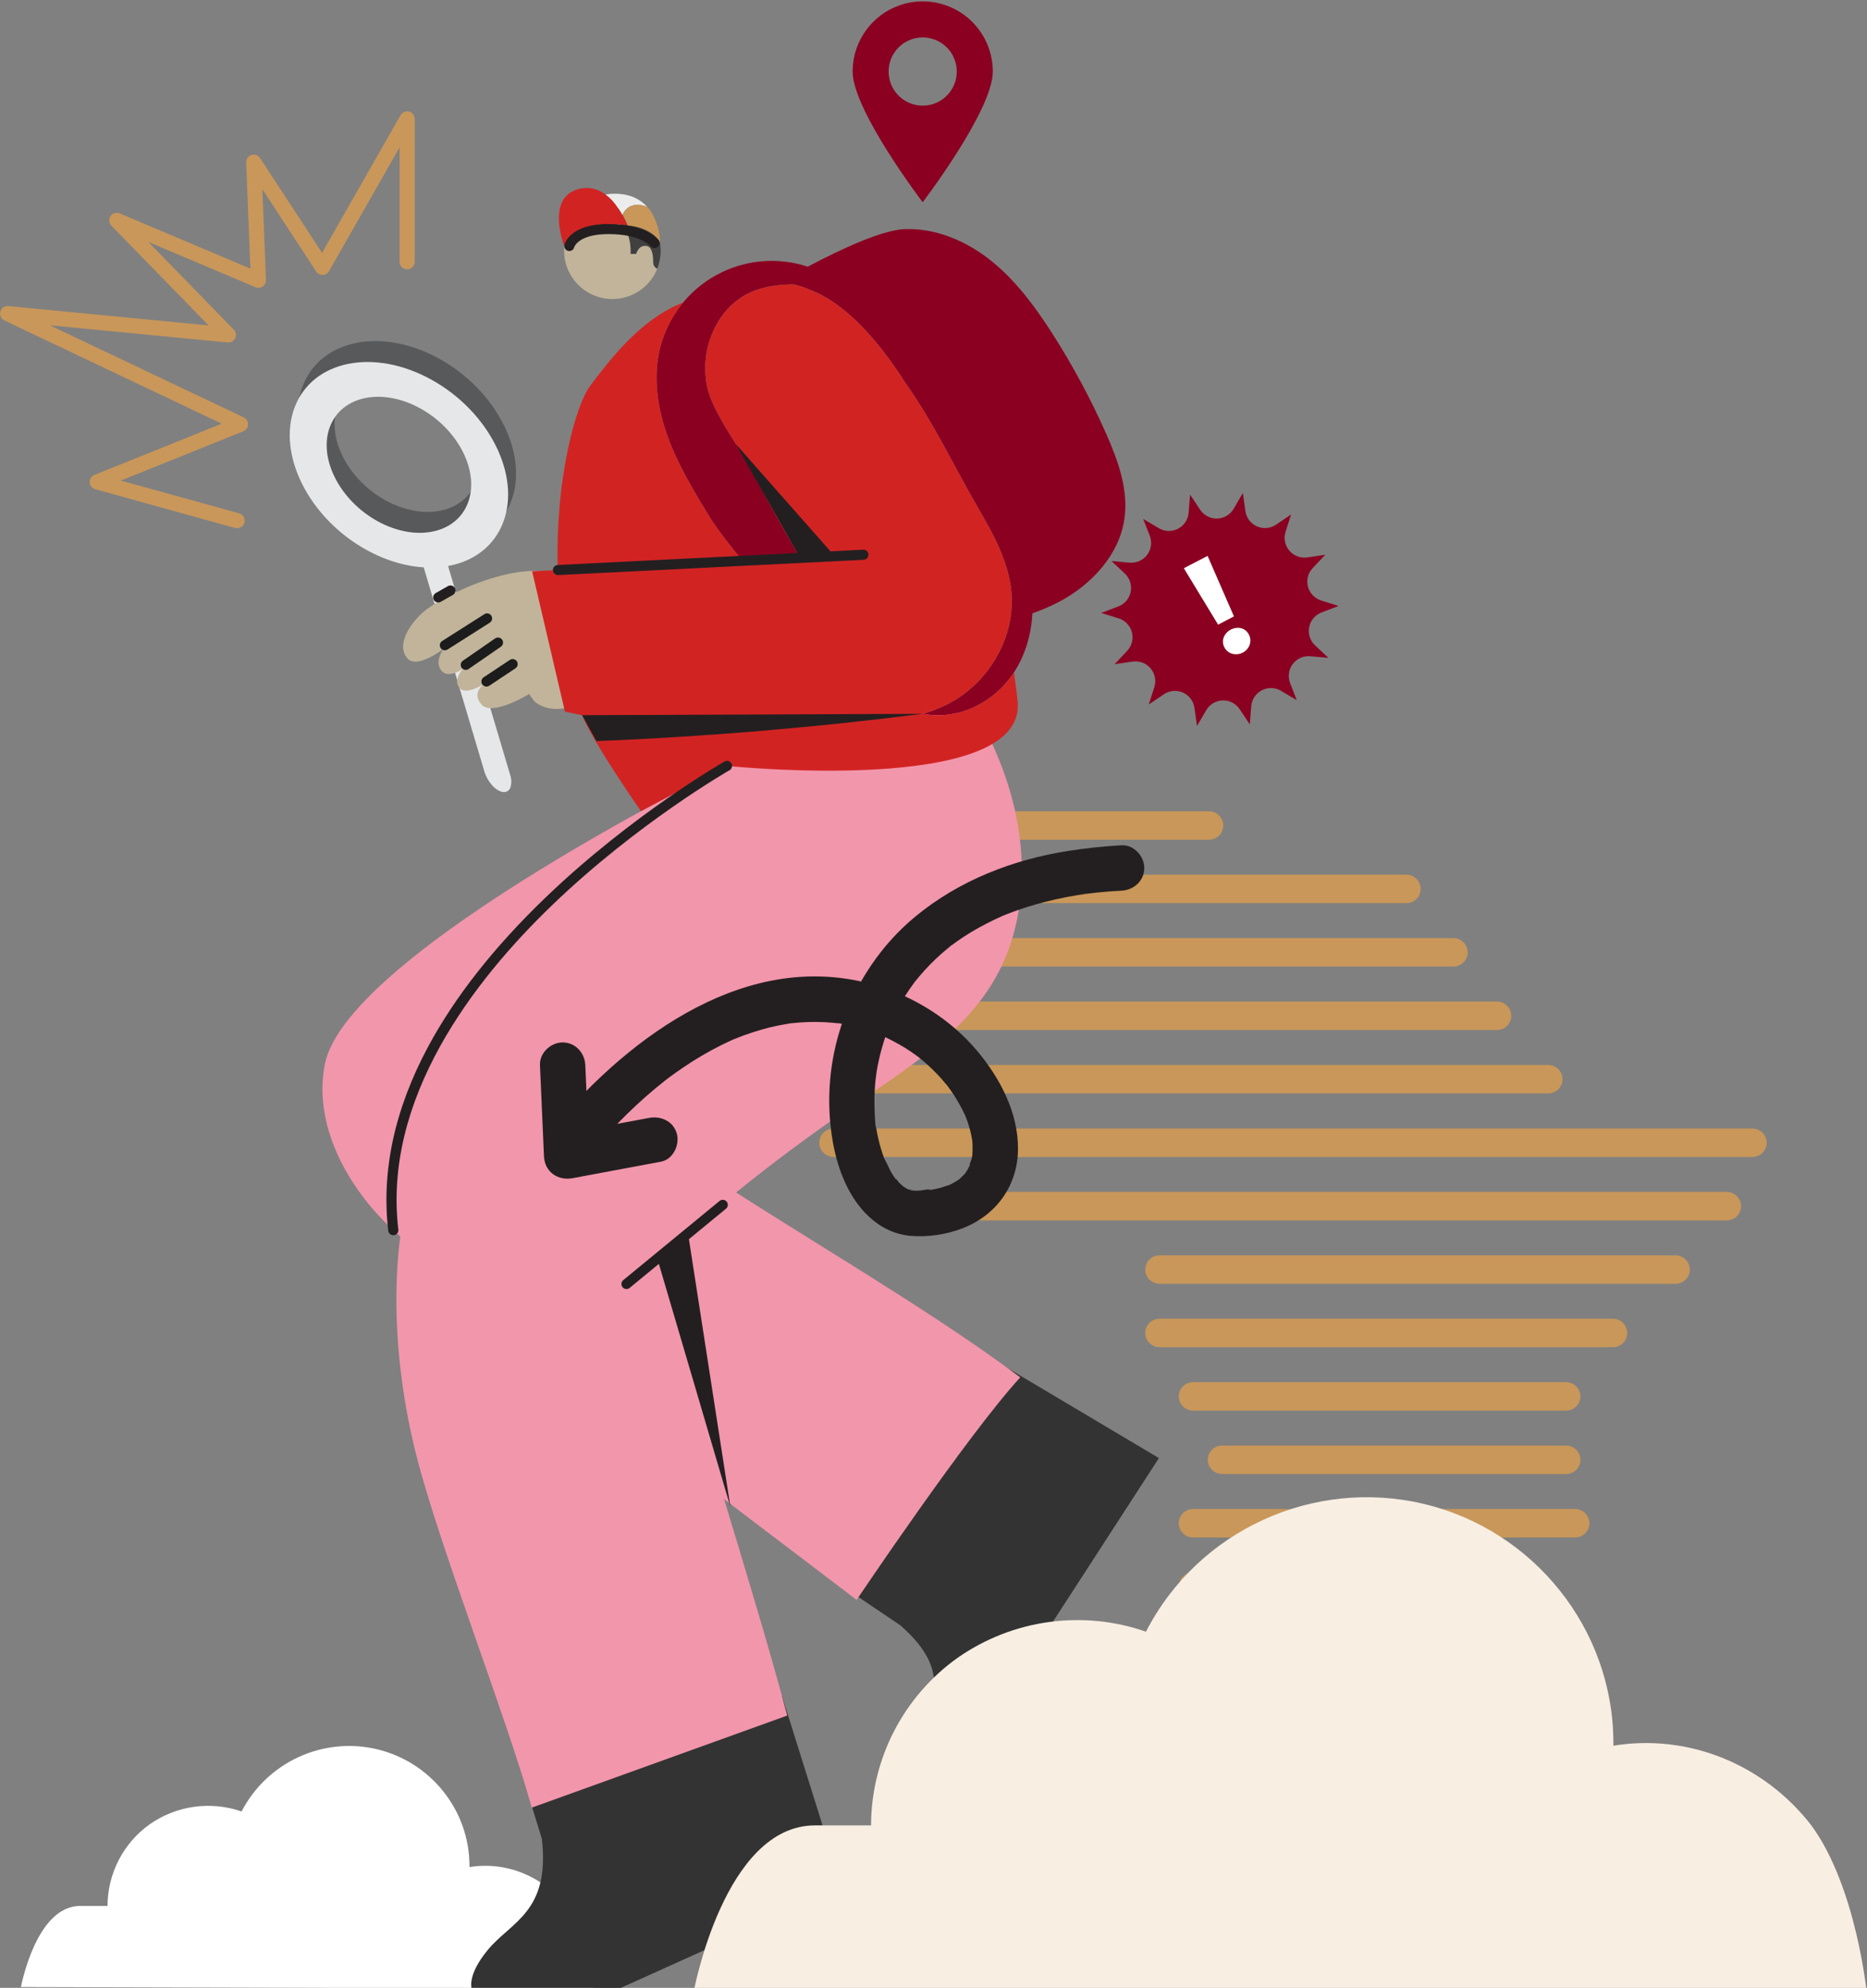
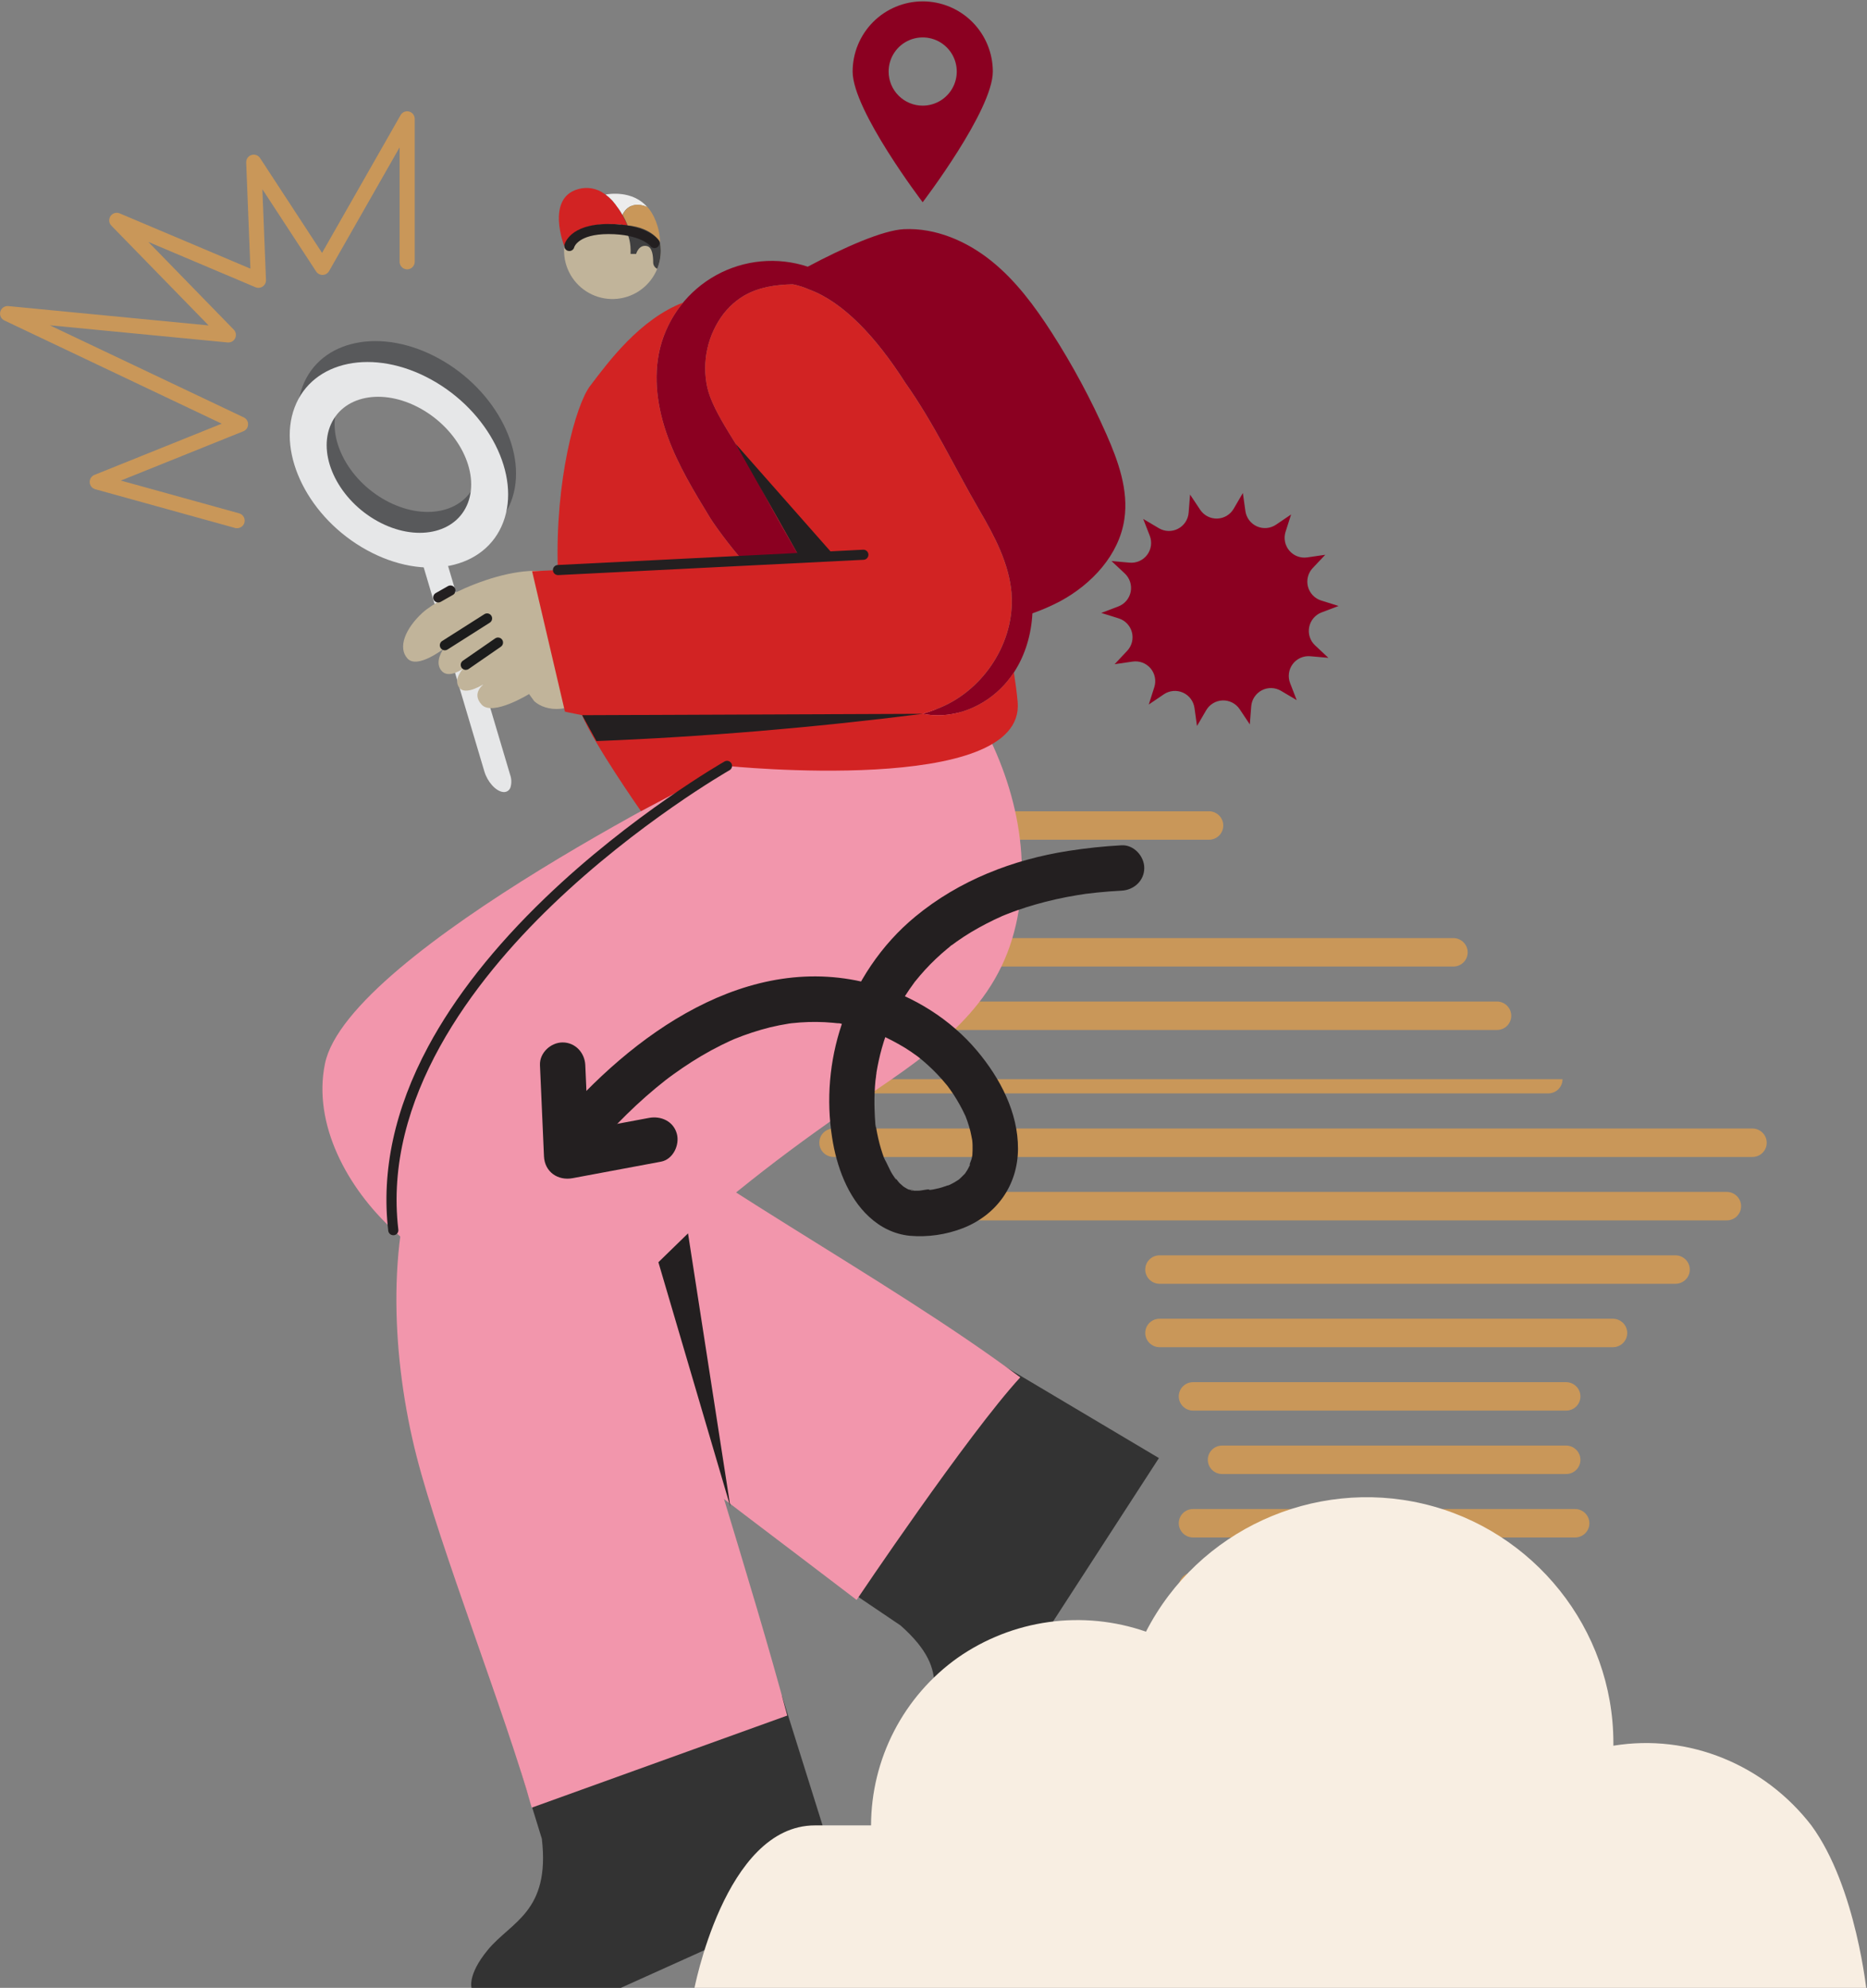
<svg xmlns="http://www.w3.org/2000/svg" width="684" height="728" viewBox="0 0 684 728" fill="none">
  <rect x="0" y="0" width="684" height="728" fill="#808080" stroke="none" />
  <g clip-path="url(#clip0_2892_21264)">
-     <path d="M26.972 698.015H39.39C39.402 692.153 40.812 686.379 43.503 681.172C46.194 675.966 50.089 671.477 54.862 668.08C59.701 664.694 65.273 662.505 71.121 661.692C76.97 660.879 82.927 661.466 88.505 663.404C93.055 654.616 100.408 647.6 109.395 643.47C118.383 639.34 128.492 638.332 138.117 640.606C157.759 645.283 171.994 662.936 171.994 683.278V683.769C185.503 681.566 199.007 687.207 207.36 698.003C215.461 709.045 217.289 728.236 217.289 728.236L7.68 727.698C7.68 727.698 13.135 698.003 29.343 698.003L26.972 698.015Z" fill="white" />
    <path d="M187.026 288.323C186.849 288.902 186.467 289.396 185.952 289.712C185.437 290.029 184.823 290.146 184.228 290.041C181.623 289.702 178.591 286.341 177.458 282.541L151.251 194.409C150.123 190.61 151.315 187.798 153.926 188.137C156.537 188.476 159.562 191.837 160.695 195.643L186.903 283.769C187.424 285.236 187.467 286.83 187.026 288.323Z" fill="#E6E7E8" />
    <path d="M160.876 131.347C181.973 142.962 193.795 166.355 187.265 183.605C180.735 200.855 158.324 205.391 137.227 193.776C116.13 182.161 104.308 158.768 110.838 141.53C117.368 124.291 139.768 119.72 160.876 131.347ZM156.875 141.91C142.91 134.223 128.086 137.233 123.77 148.649C119.453 160.066 127.274 175.539 141.228 183.225C155.181 190.912 170.011 187.902 174.333 176.486C178.656 165.069 170.852 149.585 156.875 141.898V141.91Z" fill="#58595B" />
    <path d="M157.981 139.003C179.078 150.618 190.9 174.011 184.364 191.256C177.828 208.5 155.428 213.042 134.331 201.427C113.234 189.812 101.413 166.418 107.943 149.186C114.473 131.953 136.872 127.382 157.981 139.003ZM153.98 149.566C140.015 141.879 125.191 144.889 120.868 156.3C116.546 167.71 124.373 183.189 138.327 190.876C152.28 198.562 167.116 195.552 171.438 184.142C175.76 172.731 167.94 157.252 153.98 149.566Z" fill="#E6E7E8" />
    <path d="M195.692 256.76L193.835 254.177C193.835 254.177 180.483 262.413 176.47 258.064C172.457 253.715 177.428 250.412 177.428 250.412C177.428 250.412 170.512 255.001 168.211 251.798C165.91 248.594 169.811 244.742 169.811 244.742C169.811 244.742 164.35 248.892 161.681 245.566C159.012 242.24 162.487 237.634 162.487 237.634C162.487 237.634 152.856 245.128 149.269 241.141C145.683 237.155 148.44 230.239 154.806 224.382C161.173 218.525 191.995 202.859 208.203 211.668C224.411 220.477 226.894 243.064 218.395 252.411C209.897 261.758 199.962 260.706 195.692 256.76Z" fill="#C1B49A" />
    <path d="M162.979 238.155C163.33 238.156 163.673 238.055 163.966 237.863L179.357 228.09C179.575 227.966 179.766 227.8 179.918 227.601C180.07 227.402 180.18 227.174 180.241 226.931C180.302 226.687 180.313 226.434 180.273 226.187C180.234 225.939 180.144 225.702 180.01 225.491C179.876 225.279 179.7 225.097 179.493 224.955C179.286 224.814 179.053 224.716 178.807 224.667C178.561 224.619 178.308 224.621 178.063 224.674C177.818 224.727 177.587 224.829 177.383 224.974L161.992 234.748C161.654 234.962 161.395 235.28 161.253 235.654C161.112 236.028 161.095 236.438 161.207 236.823C161.318 237.207 161.551 237.545 161.871 237.785C162.19 238.025 162.579 238.155 162.979 238.155Z" fill="#1C1C1C" />
    <path d="M170.639 245.33C171.014 245.327 171.38 245.213 171.69 245.002L183.471 236.86C183.675 236.724 183.851 236.549 183.987 236.344C184.123 236.14 184.217 235.911 184.263 235.67C184.31 235.429 184.308 235.181 184.258 234.941C184.207 234.7 184.109 234.472 183.97 234.27C183.831 234.068 183.652 233.896 183.446 233.764C183.239 233.631 183.008 233.542 182.766 233.5C182.525 233.458 182.277 233.465 182.038 233.52C181.799 233.574 181.573 233.677 181.374 233.82L169.593 241.963C169.269 242.186 169.026 242.508 168.897 242.88C168.769 243.252 168.763 243.655 168.88 244.031C168.996 244.406 169.23 244.735 169.546 244.969C169.863 245.202 170.245 245.329 170.639 245.33Z" fill="#1C1C1C" />
-     <path d="M178.213 251.456C178.574 251.455 178.927 251.35 179.229 251.152L188.837 244.751C189.246 244.48 189.53 244.059 189.627 243.579C189.725 243.098 189.628 242.599 189.357 242.191C189.087 241.782 188.665 241.498 188.186 241.4C187.706 241.303 187.207 241.4 186.799 241.67L177.191 248.048C176.861 248.268 176.611 248.588 176.477 248.961C176.343 249.334 176.333 249.74 176.447 250.12C176.562 250.499 176.795 250.832 177.113 251.068C177.431 251.304 177.817 251.432 178.213 251.432V251.456Z" fill="#1C1C1C" />
    <path d="M86.877 193.437C87.547 193.437 88.194 193.194 88.699 192.753C89.204 192.312 89.531 191.702 89.621 191.038C89.711 190.373 89.557 189.698 89.188 189.139C88.818 188.579 88.259 188.173 87.613 187.995L44.28 175.994L89.16 157.937C89.66 157.736 90.089 157.394 90.397 156.952C90.705 156.51 90.878 155.988 90.894 155.45C90.91 154.912 90.769 154.38 90.488 153.921C90.207 153.462 89.799 153.094 89.312 152.863L18.235 119.129L83.413 125.419C83.975 125.47 84.538 125.348 85.029 125.07C85.519 124.791 85.913 124.37 86.157 123.861C86.402 123.353 86.486 122.782 86.397 122.224C86.308 121.667 86.052 121.15 85.662 120.743L54.337 88.593L93.6 105.194C94.029 105.375 94.498 105.445 94.962 105.397C95.426 105.349 95.87 105.184 96.253 104.918C96.637 104.653 96.947 104.294 97.155 103.876C97.363 103.458 97.462 102.995 97.443 102.528L96.123 69.297L115.83 99.436C116.09 99.832 116.448 100.155 116.869 100.374C117.289 100.593 117.759 100.7 118.233 100.685C118.707 100.67 119.169 100.534 119.576 100.29C119.982 100.046 120.319 99.701 120.555 99.29L146.4 53.964V95.87C146.4 96.605 146.692 97.31 147.211 97.829C147.731 98.349 148.435 98.641 149.169 98.641C149.903 98.641 150.607 98.349 151.127 97.829C151.646 97.31 151.938 96.605 151.938 95.87V43.518C151.936 42.908 151.734 42.316 151.362 41.833C150.989 41.35 150.469 41.003 149.88 40.847C149.291 40.69 148.666 40.733 148.104 40.967C147.541 41.202 147.072 41.616 146.768 42.144L117.985 92.614L95.276 57.886C94.944 57.38 94.456 56.996 93.885 56.794C93.315 56.592 92.694 56.582 92.118 56.767C91.542 56.951 91.042 57.319 90.694 57.815C90.347 58.31 90.171 58.906 90.194 59.511L91.742 98.389L43.847 78.147C43.258 77.899 42.602 77.862 41.989 78.043C41.377 78.225 40.845 78.612 40.486 79.141C40.126 79.67 39.96 80.306 40.016 80.943C40.072 81.58 40.346 82.178 40.793 82.636L76.422 119.176L3.044 112.097C2.396 112.036 1.747 112.205 1.211 112.575C0.676 112.945 0.287 113.492 0.115 114.12C-0.058 114.747 -0.005 115.416 0.266 116.008C0.537 116.601 1.007 117.078 1.595 117.358L81.234 155.161L34.625 173.913C34.08 174.125 33.616 174.503 33.3 174.995C32.983 175.487 32.83 176.066 32.863 176.65C32.895 177.233 33.111 177.792 33.48 178.246C33.849 178.699 34.352 179.024 34.917 179.174L86.141 193.361C86.382 193.417 86.629 193.443 86.877 193.437Z" fill="#C99759" />
    <path d="M338.035 0.5C344.851 0.5 351.388 3.21 356.207 8.033C361.027 12.857 363.734 19.399 363.734 26.22C363.734 40.401 338.035 74.065 338.035 74.065C338.035 74.065 312.37 40.401 312.37 26.22C312.37 19.405 315.073 12.868 319.885 8.046C324.697 3.223 331.225 0.509 338.035 0.5ZM338.035 38.688C340.504 38.69 342.918 37.958 344.972 36.585C347.026 35.213 348.626 33.262 349.572 30.978C350.517 28.695 350.764 26.183 350.282 23.759C349.801 21.335 348.611 19.109 346.865 17.362C345.118 15.614 342.893 14.425 340.471 13.944C338.049 13.463 335.538 13.711 333.257 14.659C330.976 15.606 329.028 17.209 327.657 19.265C326.287 21.32 325.557 23.737 325.559 26.208C325.559 27.848 325.882 29.471 326.509 30.986C327.136 32.5 328.055 33.876 329.213 35.035C330.372 36.194 331.747 37.113 333.261 37.74C334.775 38.367 336.397 38.689 338.035 38.688Z" fill="#8B0021" />
    <path d="M408.349 243.249L414.966 242.285C416.179 242.108 417.417 242.243 418.563 242.677C419.709 243.11 420.727 243.828 421.52 244.763C422.313 245.698 422.855 246.82 423.096 248.022C423.337 249.225 423.269 250.469 422.898 251.638L420.866 258.009L426.391 254.268C427.409 253.579 428.585 253.161 429.809 253.054C431.033 252.946 432.264 253.151 433.387 253.651C434.509 254.151 435.486 254.929 436.225 255.911C436.964 256.894 437.441 258.048 437.611 259.266L438.534 265.877L441.91 260.096C442.53 259.036 443.408 258.151 444.464 257.525C445.519 256.898 446.716 256.55 447.943 256.514C449.169 256.478 450.385 256.754 451.475 257.318C452.565 257.881 453.495 258.712 454.176 259.734L457.885 265.298L458.404 258.646C458.504 257.42 458.913 256.239 459.594 255.215C460.276 254.191 461.206 253.358 462.298 252.793C463.39 252.228 464.607 251.951 465.836 251.987C467.065 252.023 468.264 252.372 469.321 253L475.062 256.402L472.644 250.159C472.201 249.013 472.056 247.773 472.224 246.556C472.391 245.339 472.865 244.184 473.601 243.201C474.337 242.218 475.311 241.438 476.431 240.935C477.551 240.432 478.781 240.223 480.004 240.327L486.668 240.911L481.797 236.352C480.898 235.512 480.228 234.457 479.85 233.286C479.472 232.115 479.398 230.867 479.635 229.66C479.872 228.453 480.413 227.326 481.206 226.386C481.999 225.446 483.019 224.723 484.168 224.287L490.406 221.919L484.028 219.92C482.856 219.553 481.797 218.894 480.95 218.004C480.103 217.114 479.496 216.023 479.186 214.834C478.877 213.645 478.874 212.396 479.18 211.206C479.485 210.016 480.089 208.923 480.932 208.03L485.529 203.173L478.912 204.137C477.699 204.312 476.462 204.175 475.317 203.741C474.171 203.307 473.155 202.589 472.362 201.655C471.569 200.721 471.025 199.6 470.783 198.399C470.54 197.197 470.606 195.954 470.974 194.785L473.012 188.413L467.487 192.154C466.469 192.843 465.294 193.261 464.07 193.369C462.847 193.477 461.616 193.272 460.493 192.773C459.371 192.273 458.394 191.496 457.655 190.515C456.915 189.533 456.438 188.379 456.267 187.162L455.338 180.551L451.968 186.326C451.349 187.386 450.47 188.272 449.415 188.899C448.36 189.526 447.163 189.874 445.937 189.911C444.71 189.948 443.495 189.672 442.404 189.109C441.313 188.546 440.384 187.716 439.702 186.694L435.993 181.124L435.468 187.782C435.371 189.007 434.964 190.188 434.286 191.213C433.607 192.238 432.679 193.073 431.588 193.64C430.498 194.207 429.281 194.486 428.053 194.452C426.825 194.418 425.626 194.072 424.569 193.446L418.827 190.044L421.239 196.228C421.683 197.374 421.827 198.614 421.66 199.831C421.493 201.048 421.019 202.203 420.283 203.186C419.547 204.169 418.573 204.949 417.453 205.452C416.333 205.955 415.103 206.164 413.88 206.06L407.216 205.476L412.087 210.035C412.984 210.876 413.652 211.931 414.029 213.101C414.407 214.271 414.48 215.519 414.242 216.725C414.004 217.932 413.463 219.058 412.67 219.997C411.877 220.936 410.858 221.658 409.71 222.095L403.472 224.468L409.85 226.467C411.022 226.834 412.081 227.493 412.928 228.383C413.775 229.273 414.382 230.364 414.692 231.553C415.001 232.742 415.003 233.991 414.698 235.181C414.392 236.371 413.789 237.464 412.945 238.357L408.349 243.249Z" fill="#8B0021" />
-     <path d="M457.831 236.1C458.044 235.5 458.129 234.862 458.081 234.226C458.032 233.591 457.852 232.973 457.55 232.412C457.275 231.845 456.882 231.343 456.398 230.94C455.913 230.536 455.348 230.241 454.741 230.074C453.443 229.779 452.082 229.956 450.902 230.574C449.723 231.192 448.802 232.21 448.304 233.447C448.092 234.038 448.007 234.668 448.056 235.295C448.104 235.921 448.284 236.531 448.585 237.082C448.872 237.65 449.274 238.151 449.766 238.554C450.258 238.957 450.828 239.252 451.441 239.421C452.734 239.769 454.111 239.62 455.3 239.003C456.489 238.386 457.404 237.347 457.866 236.089L457.831 236.1ZM442.417 203.582L433.714 208.101L446.266 228.759L452.072 225.742L442.417 203.582Z" fill="white" />
    <path d="M172.814 728.245C172.814 728.245 171.004 723.47 178.655 714.169C187.206 703.741 201.644 700.263 198.514 673.391L190.921 648.84L286.506 621.133L308.555 691.442L226.853 728.269L172.814 728.245Z" fill="#333333" />
    <path d="M348.077 652.046C348.077 652.046 340.391 648.369 339.865 636.351C339.281 622.871 350.191 613.203 329.936 595.286L308.547 580.854L361.272 496.352L424.586 533.979L348.077 652.046Z" fill="#333333" />
    <path d="M308.724 377.204H548.403C551.345 377.204 553.666 374.881 553.666 371.993C553.666 369.104 551.289 366.781 548.403 366.781H308.724C305.781 366.781 303.461 369.104 303.461 371.993C303.461 374.881 305.838 377.204 308.724 377.204Z" fill="#C99759" />
-     <path d="M308.724 400.43H567.192C570.135 400.43 572.455 398.108 572.455 395.219C572.455 392.33 570.078 390.008 567.192 390.008H308.724C305.781 390.008 303.461 392.33 303.461 395.219C303.461 398.108 305.838 400.43 308.724 400.43Z" fill="#C99759" />
+     <path d="M308.724 400.43H567.192C570.135 400.43 572.455 398.108 572.455 395.219H308.724C305.781 390.008 303.461 392.33 303.461 395.219C303.461 398.108 305.838 400.43 308.724 400.43Z" fill="#C99759" />
    <path d="M515.676 645.527H473.513C470.57 645.527 468.25 647.85 468.25 650.739C468.25 653.628 470.627 655.95 473.513 655.95H515.676C518.619 655.95 520.94 653.628 520.94 650.739C520.94 647.85 518.563 645.527 515.676 645.527Z" fill="#C99759" />
-     <path d="M336.724 330.755H515.224C518.167 330.755 520.487 328.432 520.487 325.543C520.487 322.654 518.11 320.332 515.224 320.332H336.724C333.781 320.332 331.461 322.654 331.461 325.543C331.461 328.432 333.838 330.755 336.724 330.755Z" fill="#C99759" />
    <path d="M312.396 353.973H532.436C535.379 353.973 537.699 351.651 537.699 348.762C537.699 345.873 535.322 343.551 532.436 343.551H312.396C309.453 343.551 307.133 345.873 307.133 348.762C307.133 351.651 309.51 353.973 312.396 353.973Z" fill="#C99759" />
    <path d="M361.06 307.528H442.896C445.839 307.528 448.159 305.206 448.159 302.317C448.159 299.428 445.782 297.105 442.896 297.105H361.06C358.117 297.105 355.797 299.428 355.797 302.317C355.797 305.206 358.174 307.528 361.06 307.528Z" fill="#C99759" />
    <path d="M548.389 599.078H447.763C444.82 599.078 442.5 601.401 442.5 604.289C442.5 607.178 444.877 609.501 447.763 609.501H548.389C551.332 609.501 553.652 607.178 553.652 604.289C553.652 601.401 551.275 599.078 548.389 599.078Z" fill="#C99759" />
    <path d="M538.524 622.312H460.763C457.82 622.312 455.5 624.635 455.5 627.524C455.5 630.413 457.877 632.735 460.763 632.735H538.524C541.467 632.735 543.788 630.413 543.788 627.524C543.788 624.635 541.411 622.312 538.524 622.312Z" fill="#C99759" />
    <path d="M613.811 459.73H424.841C421.899 459.73 419.578 462.053 419.578 464.942C419.578 467.831 421.955 470.153 424.841 470.153H613.811C616.754 470.153 619.074 467.831 619.074 464.942C619.074 462.053 616.697 459.73 613.811 459.73Z" fill="#C99759" />
    <path d="M563.102 575.855H437.123C434.18 575.855 431.859 578.178 431.859 581.067C431.859 583.956 434.236 586.278 437.123 586.278H563.102C566.045 586.278 568.366 583.956 568.366 581.067C568.366 578.178 565.989 575.855 563.102 575.855Z" fill="#C99759" />
    <path d="M641.996 413.285H305.427C302.484 413.285 300.164 415.608 300.164 418.496C300.164 421.385 302.541 423.708 305.427 423.708H641.996C644.939 423.708 647.259 421.385 647.259 418.496C647.259 415.608 644.882 413.285 641.996 413.285Z" fill="#C99759" />
    <path d="M590.89 482.949H424.841C421.899 482.949 419.578 485.272 419.578 488.161C419.578 491.049 421.955 493.372 424.841 493.372H590.89C593.833 493.372 596.153 491.049 596.153 488.161C596.153 485.272 593.776 482.949 590.89 482.949Z" fill="#C99759" />
    <path d="M632.607 436.508H322.638C319.695 436.508 317.375 438.83 317.375 441.719C317.375 444.608 319.752 446.93 322.638 446.93H632.607C635.55 446.93 637.87 444.608 637.87 441.719C637.87 438.83 635.493 436.508 632.607 436.508Z" fill="#C99759" />
    <path d="M577.025 552.637H437.123C434.18 552.637 431.859 554.959 431.859 557.848C431.859 560.737 434.236 563.059 437.123 563.059H577.025C579.968 563.059 582.288 560.737 582.288 557.848C582.288 554.959 579.911 552.637 577.025 552.637Z" fill="#C99759" />
    <path d="M573.742 506.18H437.123C434.18 506.18 431.859 508.502 431.859 511.391C431.859 514.28 434.236 516.602 437.123 516.602H573.742C576.685 516.602 579.005 514.28 579.005 511.391C579.005 508.502 576.628 506.18 573.742 506.18Z" fill="#C99759" />
    <path d="M573.743 529.402H447.763C444.82 529.402 442.5 531.725 442.5 534.614C442.5 537.503 444.877 539.825 447.763 539.825H573.743C576.686 539.825 579.006 537.503 579.006 534.614C579.006 531.725 576.629 529.402 573.743 529.402Z" fill="#C99759" />
    <path d="M119.06 389.529C127.558 348.219 270.337 278.465 270.337 278.465C272.79 280.388 277.766 303.6 277.766 303.6L205.34 391.282C254.187 431.587 323.57 467.005 373.789 504.416C354.514 525.383 313.833 585.925 313.833 585.925C265.565 549.017 194.424 496.665 144.082 450.509C127.365 435.17 114.48 411.783 119.06 389.529Z" fill="#F296AC" />
    <path d="M154.183 422.751C170.759 381.535 239.231 323.378 270.415 291.766L271.315 250.848L357.881 261.697C372.279 286.336 379.066 316.592 370.795 343.908C362.093 372.656 337.707 387.749 312.89 404.654C288.072 421.559 261.543 441.954 240.037 462.904C252.975 511.474 275.479 579.696 288.422 628.272L194.8 662.006C185.525 628.687 161.139 566.725 152.577 533.172C143.728 498.514 141.269 454.855 154.183 422.751Z" fill="#F296AC" />
    <path d="M253.575 132.727C251.259 127.465 250.985 121.528 252.804 116.073C254.163 112.164 256.56 108.698 259.737 106.049C262.915 103.399 266.753 101.665 270.841 101.033C271.711 100.898 272.091 102.237 271.209 102.366C266.355 103.11 261.894 105.47 258.546 109.065C254.997 112.934 253.017 117.988 252.991 123.24C252.959 126.256 253.566 129.244 254.773 132.008C255.129 132.815 253.937 133.522 253.575 132.704V132.727Z" fill="#2C2C2C" />
    <path d="M244.683 160.073C248.48 170.49 254.297 180.018 260.05 189.47C262.673 193.755 270.564 204.002 272.614 205.627C272.721 205.736 272.857 205.813 273.005 205.849L284.173 205.095L292.35 204.54L293.255 204.487C293.255 204.487 283.682 188.29 277.094 175.418C271.253 164.007 261.353 151.598 259.139 141.923C258.11 137.23 258.119 132.369 259.164 127.68C260.209 122.991 262.266 118.587 265.19 114.777C265.523 114.35 265.891 113.947 266.241 113.538C266.592 113.128 266.983 112.725 267.369 112.339C268.909 110.792 270.638 109.445 272.515 108.329C277.923 105.173 284.144 104.238 290.469 104.121C292.544 104.541 294.567 105.186 296.503 106.044C308.961 110.638 320.952 123.399 331.618 140.094C342.318 155.216 349.42 170.689 358.906 186.998C364.385 196.397 369.665 206.329 370.588 217.172C370.579 217.314 370.579 217.457 370.588 217.599C371.861 234.954 360.658 252.315 344.625 259.072C342.464 259.963 340.259 260.743 338.019 261.411C339.146 261.615 340.274 261.796 341.436 261.89C351.95 262.702 362.463 257.553 369.133 249.41C369.963 248.393 370.734 247.34 371.47 246.247C375.64 239.882 377.836 232.288 378.239 224.619C381.729 223.391 385.125 221.912 388.402 220.194C400.008 213.934 410.013 203.207 411.923 190.148C413.512 179.492 409.674 168.842 405.335 159.015C399.632 146.129 392.946 133.702 385.336 121.844C379.08 112.129 372.106 102.694 363.082 95.475C354.058 88.256 342.75 83.398 331.221 83.93C323.487 84.281 309.224 90.6 295.936 97.667C290.431 95.848 284.611 95.184 278.838 95.718C273.065 96.252 267.465 97.971 262.386 100.769C257.307 103.567 252.86 107.383 249.322 111.979C245.783 116.574 243.23 121.851 241.821 127.479C239.163 138.229 240.881 149.674 244.683 160.073Z" fill="#8B0021" />
    <path d="M284.188 205.088L292.453 204.703L292.342 204.539L284.188 205.088Z" fill="#90278E" />
    <path d="M204.367 208.767L272.617 205.628C270.573 204.003 262.688 193.756 260.054 189.471C254.3 180.019 248.483 170.491 244.686 160.074C240.89 149.658 239.167 138.23 241.824 127.462C243.373 121.341 246.269 115.643 250.299 110.785C234.372 116.976 223.105 132.238 216.207 141.322C210.956 148.19 203.281 175.845 204.367 208.767Z" fill="#D22323" />
    <path d="M204.37 208.767L272.62 205.628C272.727 205.737 272.863 205.814 273.011 205.85L284.179 205.096L292.444 204.704L292.333 204.54L293.238 204.488C293.238 204.488 283.665 188.29 277.076 175.418C271.236 164.008 261.335 151.598 259.122 141.924C258.093 137.231 258.102 132.37 259.147 127.681C260.192 122.992 262.249 118.588 265.173 114.777C265.506 114.351 265.874 113.947 266.224 113.538C266.575 113.129 266.966 112.726 267.351 112.34C268.892 110.792 270.621 109.445 272.497 108.33C277.906 105.173 284.126 104.238 290.452 104.121C292.527 104.541 294.55 105.186 296.485 106.044C308.944 110.639 320.935 123.399 331.6 140.094C342.301 155.216 349.403 170.689 358.889 186.998C364.367 196.398 369.647 206.329 370.57 217.173C370.562 217.315 370.562 217.457 370.57 217.599C371.844 234.954 360.641 252.316 344.608 259.073C342.447 259.963 340.242 260.744 338.002 261.411C339.129 261.616 340.256 261.797 341.419 261.89C351.932 262.703 362.446 257.553 369.116 249.41C369.945 248.393 370.716 247.341 371.452 246.248C372.036 250.071 372.539 253.713 372.836 257.074C375.874 291.755 266.265 280.491 266.265 280.491L234.824 297.068C234.824 297.068 217.71 272.658 213.248 261.908C209.206 261.136 206.975 260.616 206.975 260.616L194.943 209.205L204.37 208.767Z" fill="#D22323" />
    <path d="M144.101 452.362C144.175 452.367 144.25 452.367 144.323 452.362C144.564 452.334 144.797 452.258 145.008 452.139C145.22 452.021 145.406 451.862 145.555 451.671C145.705 451.481 145.816 451.262 145.881 451.029C145.946 450.795 145.965 450.551 145.935 450.31C140.241 402.377 173.428 359.232 202.276 331.495C233.694 301.286 266.869 282.305 267.202 282.118C267.424 282.004 267.62 281.847 267.778 281.655C267.937 281.463 268.055 281.242 268.126 281.003C268.197 280.764 268.219 280.514 268.191 280.266C268.163 280.019 268.085 279.78 267.962 279.563C267.839 279.347 267.674 279.158 267.476 279.007C267.278 278.856 267.052 278.747 266.81 278.685C266.569 278.624 266.318 278.613 266.072 278.651C265.827 278.69 265.591 278.777 265.38 278.909C265.047 279.096 231.468 298.31 199.718 328.835C181.027 346.804 166.606 365.136 156.846 383.315C144.58 406.171 139.668 428.857 142.244 450.748C142.3 451.199 142.521 451.614 142.864 451.911C143.207 452.209 143.647 452.37 144.101 452.362Z" fill="#231F20" />
-     <path d="M229.514 472.077C229.94 472.075 230.352 471.926 230.682 471.656L265.89 442.726C266.093 442.578 266.264 442.39 266.391 442.174C266.519 441.958 266.602 441.717 266.634 441.468C266.665 441.219 266.646 440.965 266.577 440.724C266.507 440.482 266.389 440.257 266.23 440.063C266.071 439.868 265.874 439.709 265.651 439.593C265.428 439.478 265.183 439.409 264.933 439.391C264.682 439.374 264.431 439.407 264.193 439.49C263.956 439.573 263.739 439.704 263.554 439.874L228.345 468.803C228.052 469.045 227.84 469.371 227.739 469.737C227.638 470.104 227.652 470.493 227.78 470.851C227.908 471.209 228.143 471.519 228.453 471.738C228.763 471.957 229.134 472.076 229.514 472.077Z" fill="#231F20" />
    <path d="M267.586 551.832L241.209 462.256L252.067 451.688L267.586 551.832Z" fill="#231F20" />
    <path d="M204.37 210.619H204.463L316.449 205.002C316.929 204.965 317.377 204.743 317.695 204.381C318.014 204.02 318.178 203.548 318.154 203.066C318.129 202.585 317.918 202.132 317.565 201.804C317.211 201.477 316.744 201.301 316.262 201.313L204.276 206.919C203.804 206.955 203.364 207.171 203.046 207.522C202.729 207.874 202.559 208.334 202.571 208.808C202.583 209.281 202.776 209.732 203.111 210.067C203.446 210.402 203.896 210.596 204.37 210.607V210.619Z" fill="#231F20" />
    <path d="M242.086 91.788C242.089 94.065 241.648 96.32 240.789 98.428C239.585 101.412 237.593 104.01 235.026 105.947C232.458 107.883 229.413 109.084 226.216 109.42C223.019 109.757 219.791 109.216 216.877 107.856C213.964 106.497 211.475 104.369 209.677 101.702C207.879 99.035 206.841 95.928 206.673 92.716C206.505 89.503 207.213 86.305 208.722 83.464C210.232 80.623 212.485 78.247 215.241 76.591C217.996 74.934 221.15 74.058 224.365 74.059C224.909 74.057 225.453 74.084 225.995 74.141C230.392 74.544 234.481 76.578 237.458 79.843C240.435 83.108 242.085 87.368 242.086 91.788Z" fill="#C1B49A" />
    <path d="M242.086 91.786C242.089 94.063 241.648 96.318 240.789 98.427H240.737C240.294 98.204 239.924 97.86 239.67 97.434C239.415 97.009 239.287 96.52 239.3 96.024C239.3 93.949 239.06 90.559 236.999 90.109C233.996 89.466 233.056 92.99 233.056 92.99H231.023C231.345 85.064 227.595 82.276 227.595 82.276L226 74.156C230.394 74.561 234.479 76.593 237.454 79.854C240.429 83.115 242.081 87.37 242.086 91.786Z" fill="#404041" />
    <path d="M229.883 82.559C229.883 82.559 211.151 79.157 206.712 90.088C206.712 90.088 199.849 72.586 211.8 69.266C213.419 68.796 215.125 68.703 216.786 68.994C218.447 69.284 220.02 69.951 221.384 70.944L221.443 70.979C221.481 70.994 221.517 71.015 221.548 71.043L221.834 71.265C223.543 72.572 225.036 74.138 226.261 75.907C226.933 76.889 227.535 77.894 228.043 78.829C228.195 79.092 228.335 79.35 228.458 79.589C228.855 80.332 229.164 80.98 229.398 81.489C229.579 81.881 229.708 82.185 229.789 82.354C229.799 82.386 229.811 82.417 229.824 82.448C229.818 82.467 229.818 82.487 229.824 82.506C229.842 82.526 229.862 82.543 229.883 82.559Z" fill="#D22323" />
    <path d="M237.133 75.816C230.276 72.894 228.068 78.698 228.045 78.739C227.505 77.765 226.91 76.822 226.263 75.916C225.102 74.101 223.617 72.515 221.882 71.239C222.624 71.105 231.572 69.439 237.133 75.816Z" fill="#ECECEC" />
    <path d="M241.82 88.698C241.82 88.698 239.11 83.362 229.888 82.555C229.885 82.531 229.885 82.508 229.888 82.485C229.881 82.466 229.881 82.445 229.888 82.426C229.874 82.396 229.862 82.365 229.852 82.333C229.341 81.097 228.755 79.892 228.1 78.726C228.1 78.679 230.331 72.881 237.189 75.803C239.391 78.147 241.715 83.145 241.82 88.698Z" fill="#C99759" />
    <path d="M292.443 203.163L269.524 162.555L305.352 203.163H292.443Z" fill="#231F20" />
    <path d="M213.273 261.915L338.039 261.418C297.543 266.535 257.701 269.863 218.513 271.402L213.273 261.915Z" fill="#231F20" />
    <path d="M293.653 668.494H319.119C319.149 656.476 322.044 644.638 327.562 633.963C333.079 623.289 341.062 614.085 350.846 607.117C360.774 600.181 372.203 595.699 384.196 594.037C396.189 592.374 408.405 593.58 419.843 597.554C438.984 560.318 481.289 541.191 521.579 550.755C561.869 560.318 591.084 596.548 591.084 638.32V639.314C618.787 634.783 646.484 646.328 663.61 668.5C680.227 691.145 684 730.503 684 730.503L254.151 729.398C254.151 729.398 265.336 668.5 298.576 668.5L293.653 668.494Z" fill="#F8EEE2" />
    <path d="M410.919 326.183C407.946 326.341 404.985 326.557 402.023 326.861C400.733 326.996 399.442 327.148 398.151 327.305C395.622 327.609 399.816 327.025 397.327 327.416C396.463 327.557 395.575 327.68 394.728 327.82C389.479 328.671 384.286 329.832 379.174 331.298C377.056 331.906 374.957 332.574 372.878 333.303C371.675 333.724 370.471 334.162 369.286 334.63L368.117 335.092L366.949 335.565C367.977 335.129 368.069 335.092 367.224 335.454C363.267 337.209 359.418 339.2 355.7 341.416C353.948 342.48 352.236 343.603 350.566 344.778C349.824 345.304 349.106 345.853 348.37 346.379C349.801 345.21 346.822 347.484 348.37 346.379C347.967 346.718 347.54 347.046 347.131 347.385C344.216 349.783 341.471 352.382 338.919 355.165C337.687 356.504 336.519 357.889 335.374 359.304C333.902 361.11 336.25 358.058 334.889 359.935C334.305 360.712 333.762 361.49 333.219 362.273C331.232 365.176 329.44 368.209 327.857 371.351C327.273 372.52 325.953 374.35 325.824 375.694C325.988 373.97 326.35 374.402 325.97 375.373C325.83 375.723 325.69 376.068 325.555 376.419C325.205 377.319 324.872 378.225 324.557 379.137C323.506 382.159 322.636 385.241 321.952 388.367C321.632 389.825 321.352 391.286 321.111 392.751C320.959 393.692 321.146 396.007 321.017 393.237C320.979 394.064 320.885 394.888 320.737 395.703C320.451 398.642 320.328 401.595 320.369 404.547C320.369 405.284 320.579 412.918 320.953 412.936C320.988 412.936 320.567 410.446 320.859 412.188C320.924 412.55 320.976 412.912 321.035 413.275C321.134 413.859 321.239 414.444 321.356 415.028C321.609 416.295 321.897 417.554 322.22 418.805C322.536 419.974 322.886 421.195 323.283 422.37C323.453 422.891 323.634 423.411 323.827 423.925C324.183 424.89 325.515 426.819 323.938 424.317C325.106 426.158 325.818 428.292 327.016 430.162C327.267 430.554 327.541 430.94 327.804 431.331C328.774 432.764 328.347 431.472 327.489 430.963C328.236 431.407 328.943 432.676 329.586 433.301C330.053 433.757 332.237 435.581 330.806 434.47C329.375 433.36 330.777 434.418 331.145 434.652C331.513 434.885 331.939 435.149 332.354 435.371C332.769 435.593 333.067 435.686 333.388 435.885C333.709 436.084 330.982 435.131 332.886 435.628C333.569 435.803 334.691 435.868 335.292 436.212C333.452 435.219 333.131 436.078 334.55 436.055C335.222 436.055 335.888 436.055 336.56 436.055C337.611 436.055 340.683 435.225 341.489 435.704C340.835 435.312 339.375 436.049 340.952 435.762L342.161 435.552C342.803 435.423 343.446 435.283 344.088 435.125C345.467 434.78 346.769 434.219 348.13 433.845C346.962 434.166 346.723 434.506 348.2 433.775C348.697 433.529 349.187 433.272 349.666 432.997C350.145 432.723 350.589 432.448 351.033 432.144C351.29 431.974 351.541 431.77 351.804 431.606C352.896 430.934 349.999 433.208 351.337 431.951C352.067 431.261 352.78 430.583 353.475 429.858C354.993 428.263 352.622 431.244 353.364 430.051C353.696 429.519 354.076 429.022 354.397 428.479C354.643 428.064 354.859 427.637 355.087 427.21C356.085 425.369 354.684 427.082 354.958 427.614C354.789 427.281 355.881 424.784 355.998 424.264C356.115 423.744 356.167 423.282 356.284 422.803C356.599 421.476 356.074 425.182 356.155 423.82C356.155 423.563 356.214 423.317 356.231 423.06C356.296 421.891 356.36 420.687 356.313 419.489C356.313 418.957 356.261 418.425 356.214 417.899C356.185 417.577 356.138 417.25 356.115 416.928C356.027 415.508 356.535 419.266 356.237 417.84C355.98 416.63 355.799 415.408 355.495 414.21C355.192 413.012 354.806 411.737 354.38 410.527C354.181 409.943 353.954 409.405 353.755 408.844C353.107 407.049 354.649 410.691 353.586 408.464C352.37 405.861 350.976 403.346 349.415 400.935C348.65 399.766 347.821 398.638 346.997 397.498C346.068 396.218 348.323 399.105 347.295 397.895C347.12 397.685 346.95 397.469 346.781 397.258C346.17 396.51 345.541 395.775 344.894 395.054C342.806 392.722 340.562 390.535 338.177 388.508C337.593 388.034 337.044 387.59 336.489 387.116C335.222 386.047 338.125 388.285 336.776 387.338L336.069 386.806C334.624 385.743 333.141 384.733 331.618 383.779C328.726 382.028 325.737 380.446 322.664 379.038C321.093 378.295 324.545 379.763 322.915 379.143C322.618 379.032 322.331 378.903 322.033 378.792C321.146 378.442 320.252 378.114 319.353 377.799C317.676 377.214 315.971 376.705 314.254 376.255C312.536 375.805 310.749 375.402 308.944 375.086C308.518 375.01 306.83 374.502 306.456 374.683C307.239 374.291 308.208 374.888 306.643 374.718C306.135 374.665 305.627 374.607 305.113 374.56C301.145 374.197 297.154 374.158 293.18 374.443C292.169 374.513 291.159 374.619 290.148 374.718C289.967 374.718 288.122 374.964 289.564 374.776C291.007 374.589 289.156 374.841 288.98 374.87C286.679 375.244 284.395 375.683 282.129 376.232C277.691 377.344 273.336 378.768 269.098 380.493C267.118 381.282 270.185 380.002 268.958 380.552L267.434 381.23C266.406 381.701 265.383 382.189 264.367 382.691C261.832 383.946 259.344 385.296 256.903 386.742C254.535 388.145 252.218 389.62 249.952 391.167C248.877 391.898 247.808 392.646 246.757 393.412C246.22 393.798 245.682 394.195 245.151 394.581C244.923 394.75 242.85 396.335 243.936 395.499C238.914 399.441 234.117 403.662 229.568 408.142C224.422 413.17 219.58 418.489 214.966 423.984C212.045 427.415 206.204 426.971 203.226 423.984C199.832 420.587 200.305 415.671 203.226 412.228C231.302 378.974 274.209 347.542 320.094 360.613C334.632 364.757 348.265 373.257 358.007 384.872C366.383 394.856 373.018 407.4 372.954 420.751C372.889 434.102 365.109 444.975 352.721 449.803C346.549 452.187 339.916 453.134 333.324 452.574C327.6 451.989 322.623 449.517 318.406 445.624C310.498 438.328 306.462 427.035 304.861 416.642C302.678 402.738 303.88 388.513 308.366 375.174C313.623 359.859 322.857 345.947 335.362 335.653C351.366 322.454 370.991 314.808 391.405 311.622C397.87 310.605 404.384 309.919 410.919 309.564C415.399 309.325 419.219 313.557 419.219 317.877C419.219 322.553 415.411 325.943 410.919 326.183Z" fill="#231F20" />
    <path d="M242.18 425.427L209.805 431.472C204.373 432.483 199.548 429.18 199.291 423.457C198.8 412.328 198.312 401.198 197.825 390.068C197.626 385.585 201.779 381.762 206.125 381.762C210.797 381.762 214.232 385.567 214.43 390.068C214.921 401.198 215.41 412.328 215.897 423.457L205.383 415.443L237.759 409.405C242.163 408.581 246.713 410.621 247.968 415.209C249.084 419.255 246.602 424.603 242.174 425.427H242.18Z" fill="#231F20" />
    <path d="M208.593 91.933C209.013 91.933 209.42 91.789 209.747 91.525C210.074 91.261 210.301 90.894 210.392 90.484C210.392 90.484 211.846 85.726 222.897 85.726C234.707 85.726 238.264 90.075 238.299 90.115C238.441 90.31 238.621 90.475 238.827 90.6C239.033 90.726 239.262 90.809 239.5 90.845C239.738 90.882 239.981 90.871 240.215 90.812C240.449 90.754 240.67 90.651 240.863 90.507C241.258 90.214 241.521 89.777 241.596 89.291C241.67 88.805 241.55 88.309 241.261 87.912C241.085 87.672 236.81 82.031 222.897 82.031C208.622 82.031 206.852 89.379 206.788 89.695C206.728 89.964 206.73 90.244 206.793 90.513C206.856 90.782 206.979 91.033 207.153 91.248C207.326 91.463 207.545 91.637 207.795 91.755C208.044 91.874 208.317 91.935 208.593 91.933Z" fill="#231F20" />
    <path d="M160.554 220.648C160.872 220.649 161.184 220.567 161.46 220.409L165.94 217.866C166.15 217.746 166.336 217.586 166.485 217.394C166.634 217.203 166.744 216.984 166.808 216.75C166.873 216.516 166.891 216.272 166.861 216.031C166.831 215.79 166.754 215.558 166.635 215.346C166.515 215.135 166.355 214.95 166.164 214.801C165.972 214.651 165.754 214.541 165.52 214.477C165.286 214.412 165.042 214.394 164.801 214.424C164.56 214.454 164.328 214.531 164.117 214.651L159.643 217.194C159.288 217.395 159.01 217.708 158.851 218.084C158.693 218.46 158.664 218.878 158.768 219.273C158.872 219.667 159.104 220.016 159.427 220.265C159.75 220.514 160.146 220.649 160.554 220.648Z" fill="#231F20" />
  </g>
  <defs>
    <clipPath id="clip0_2892_21264">
      <rect width="684" height="730" fill="white" transform="matrix(-1 0 0 1 684 0.5)" />
    </clipPath>
  </defs>
</svg>